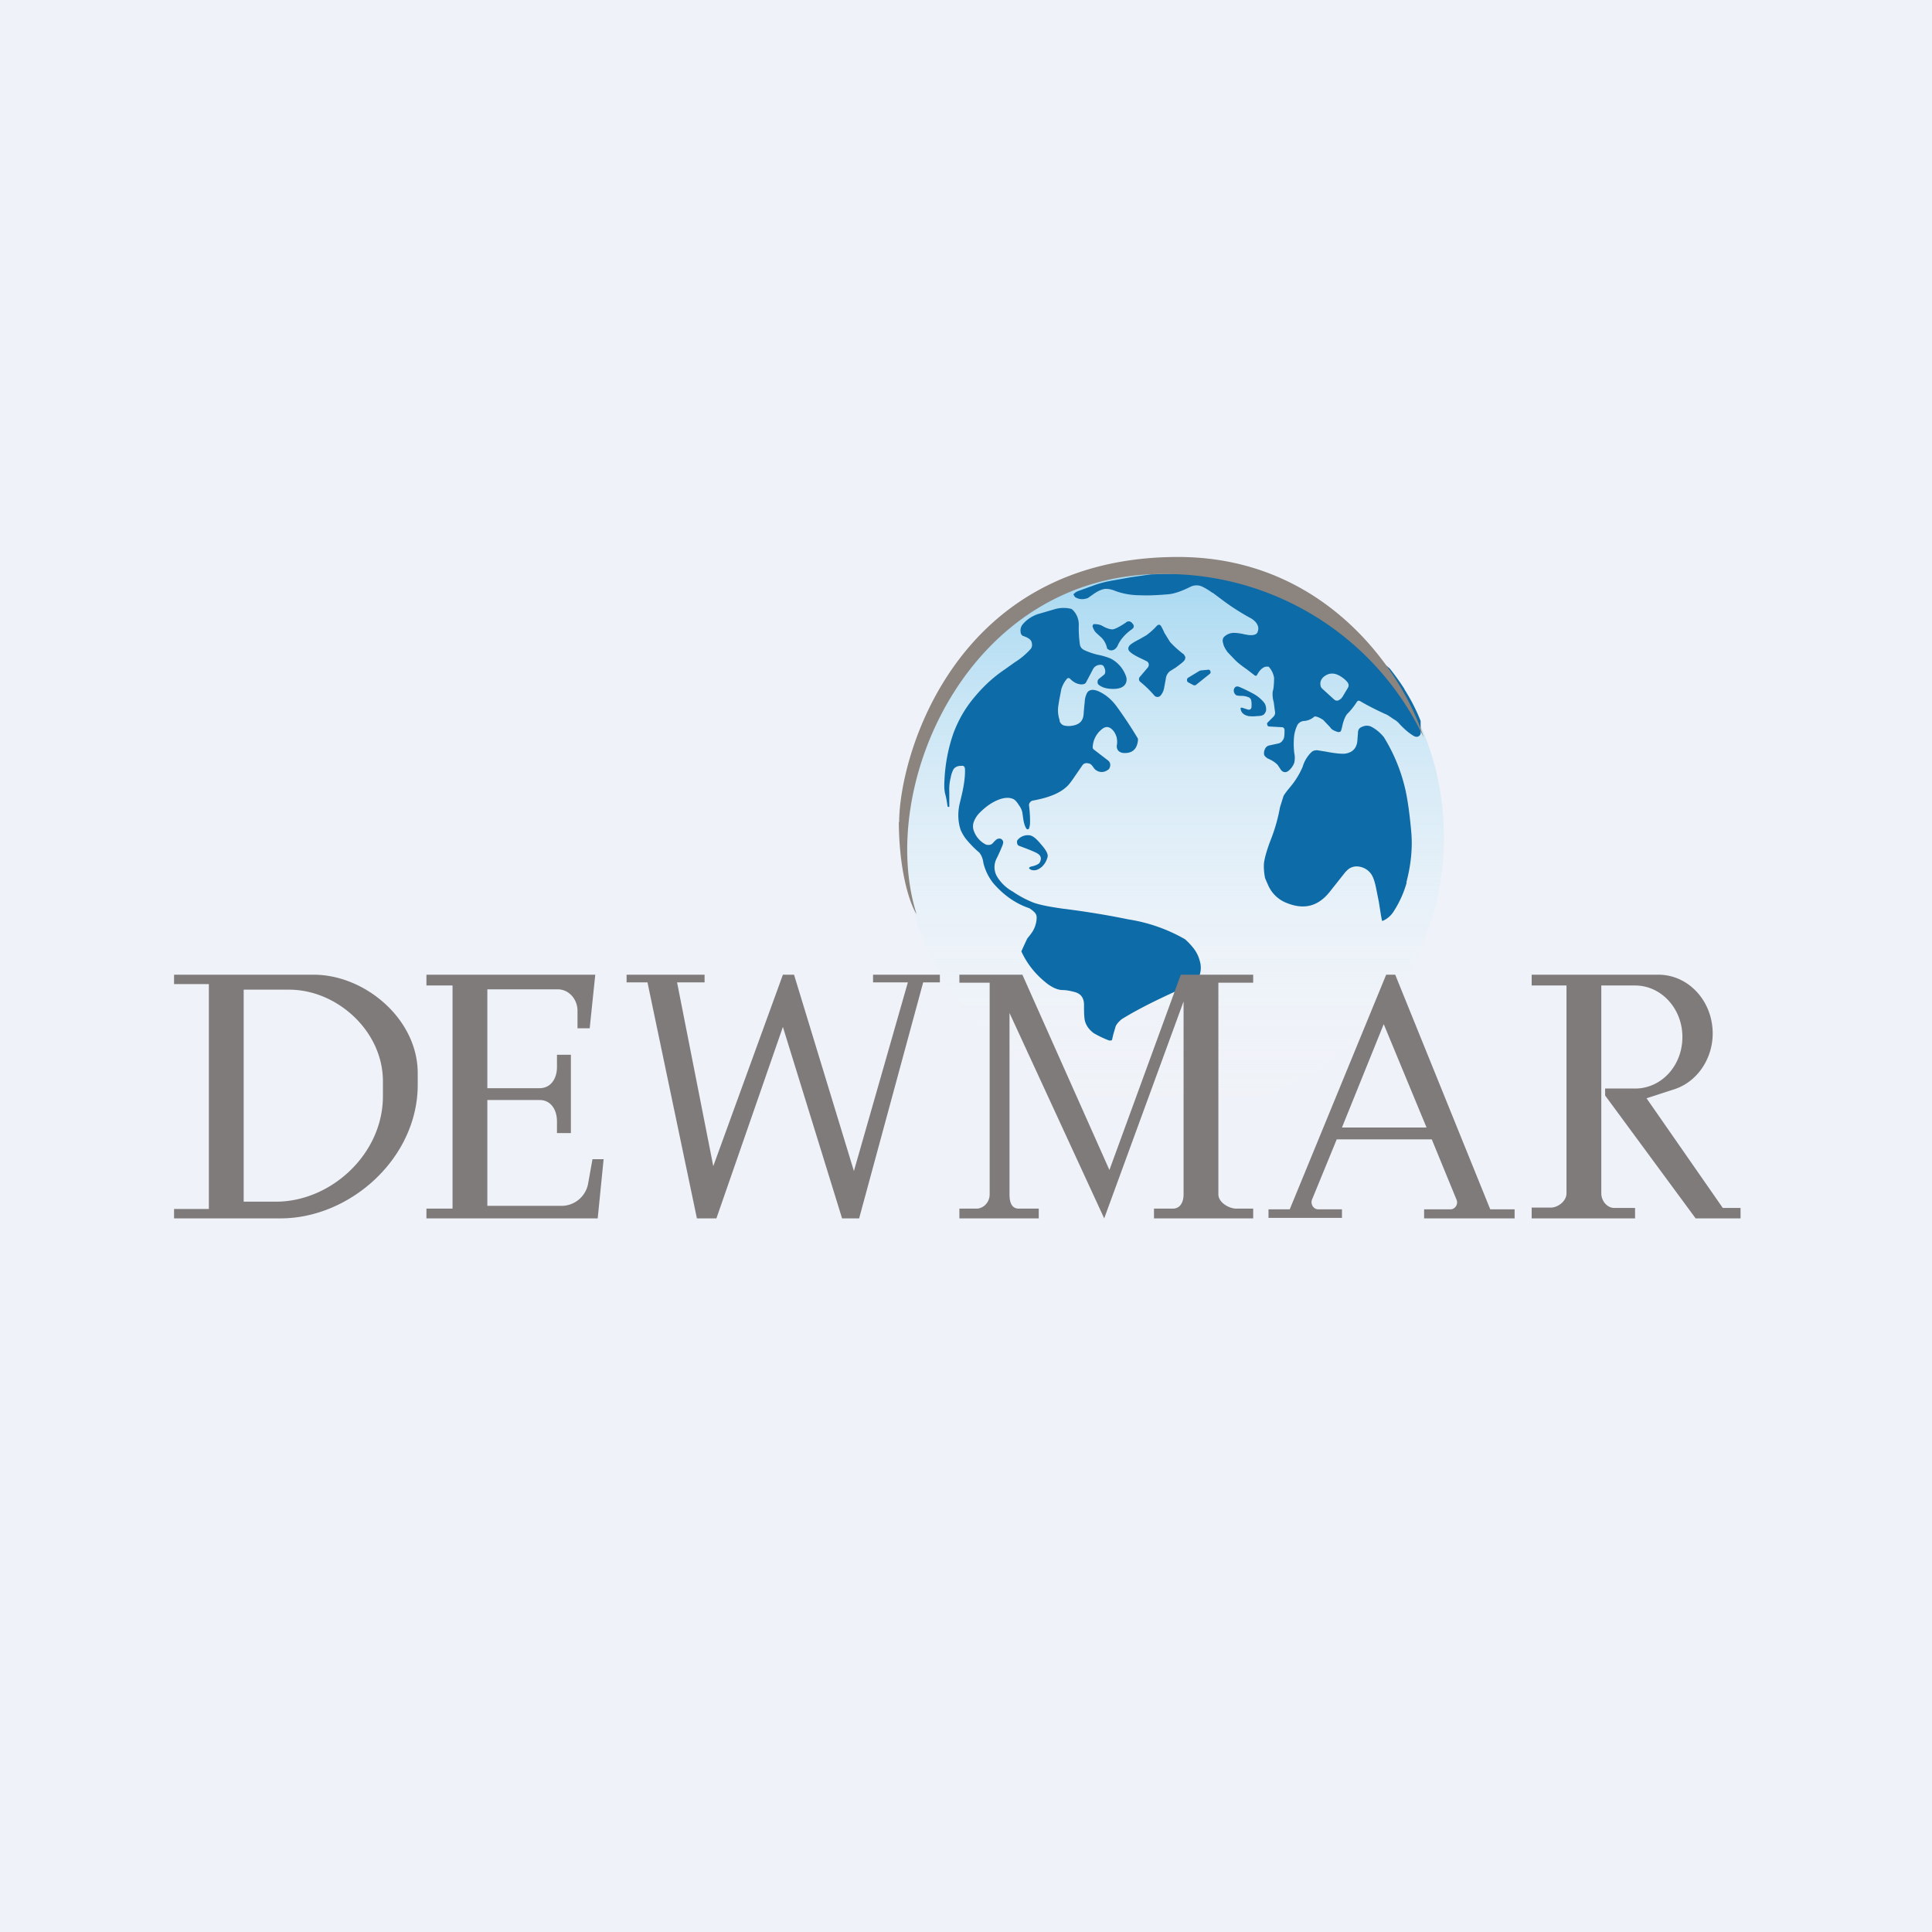
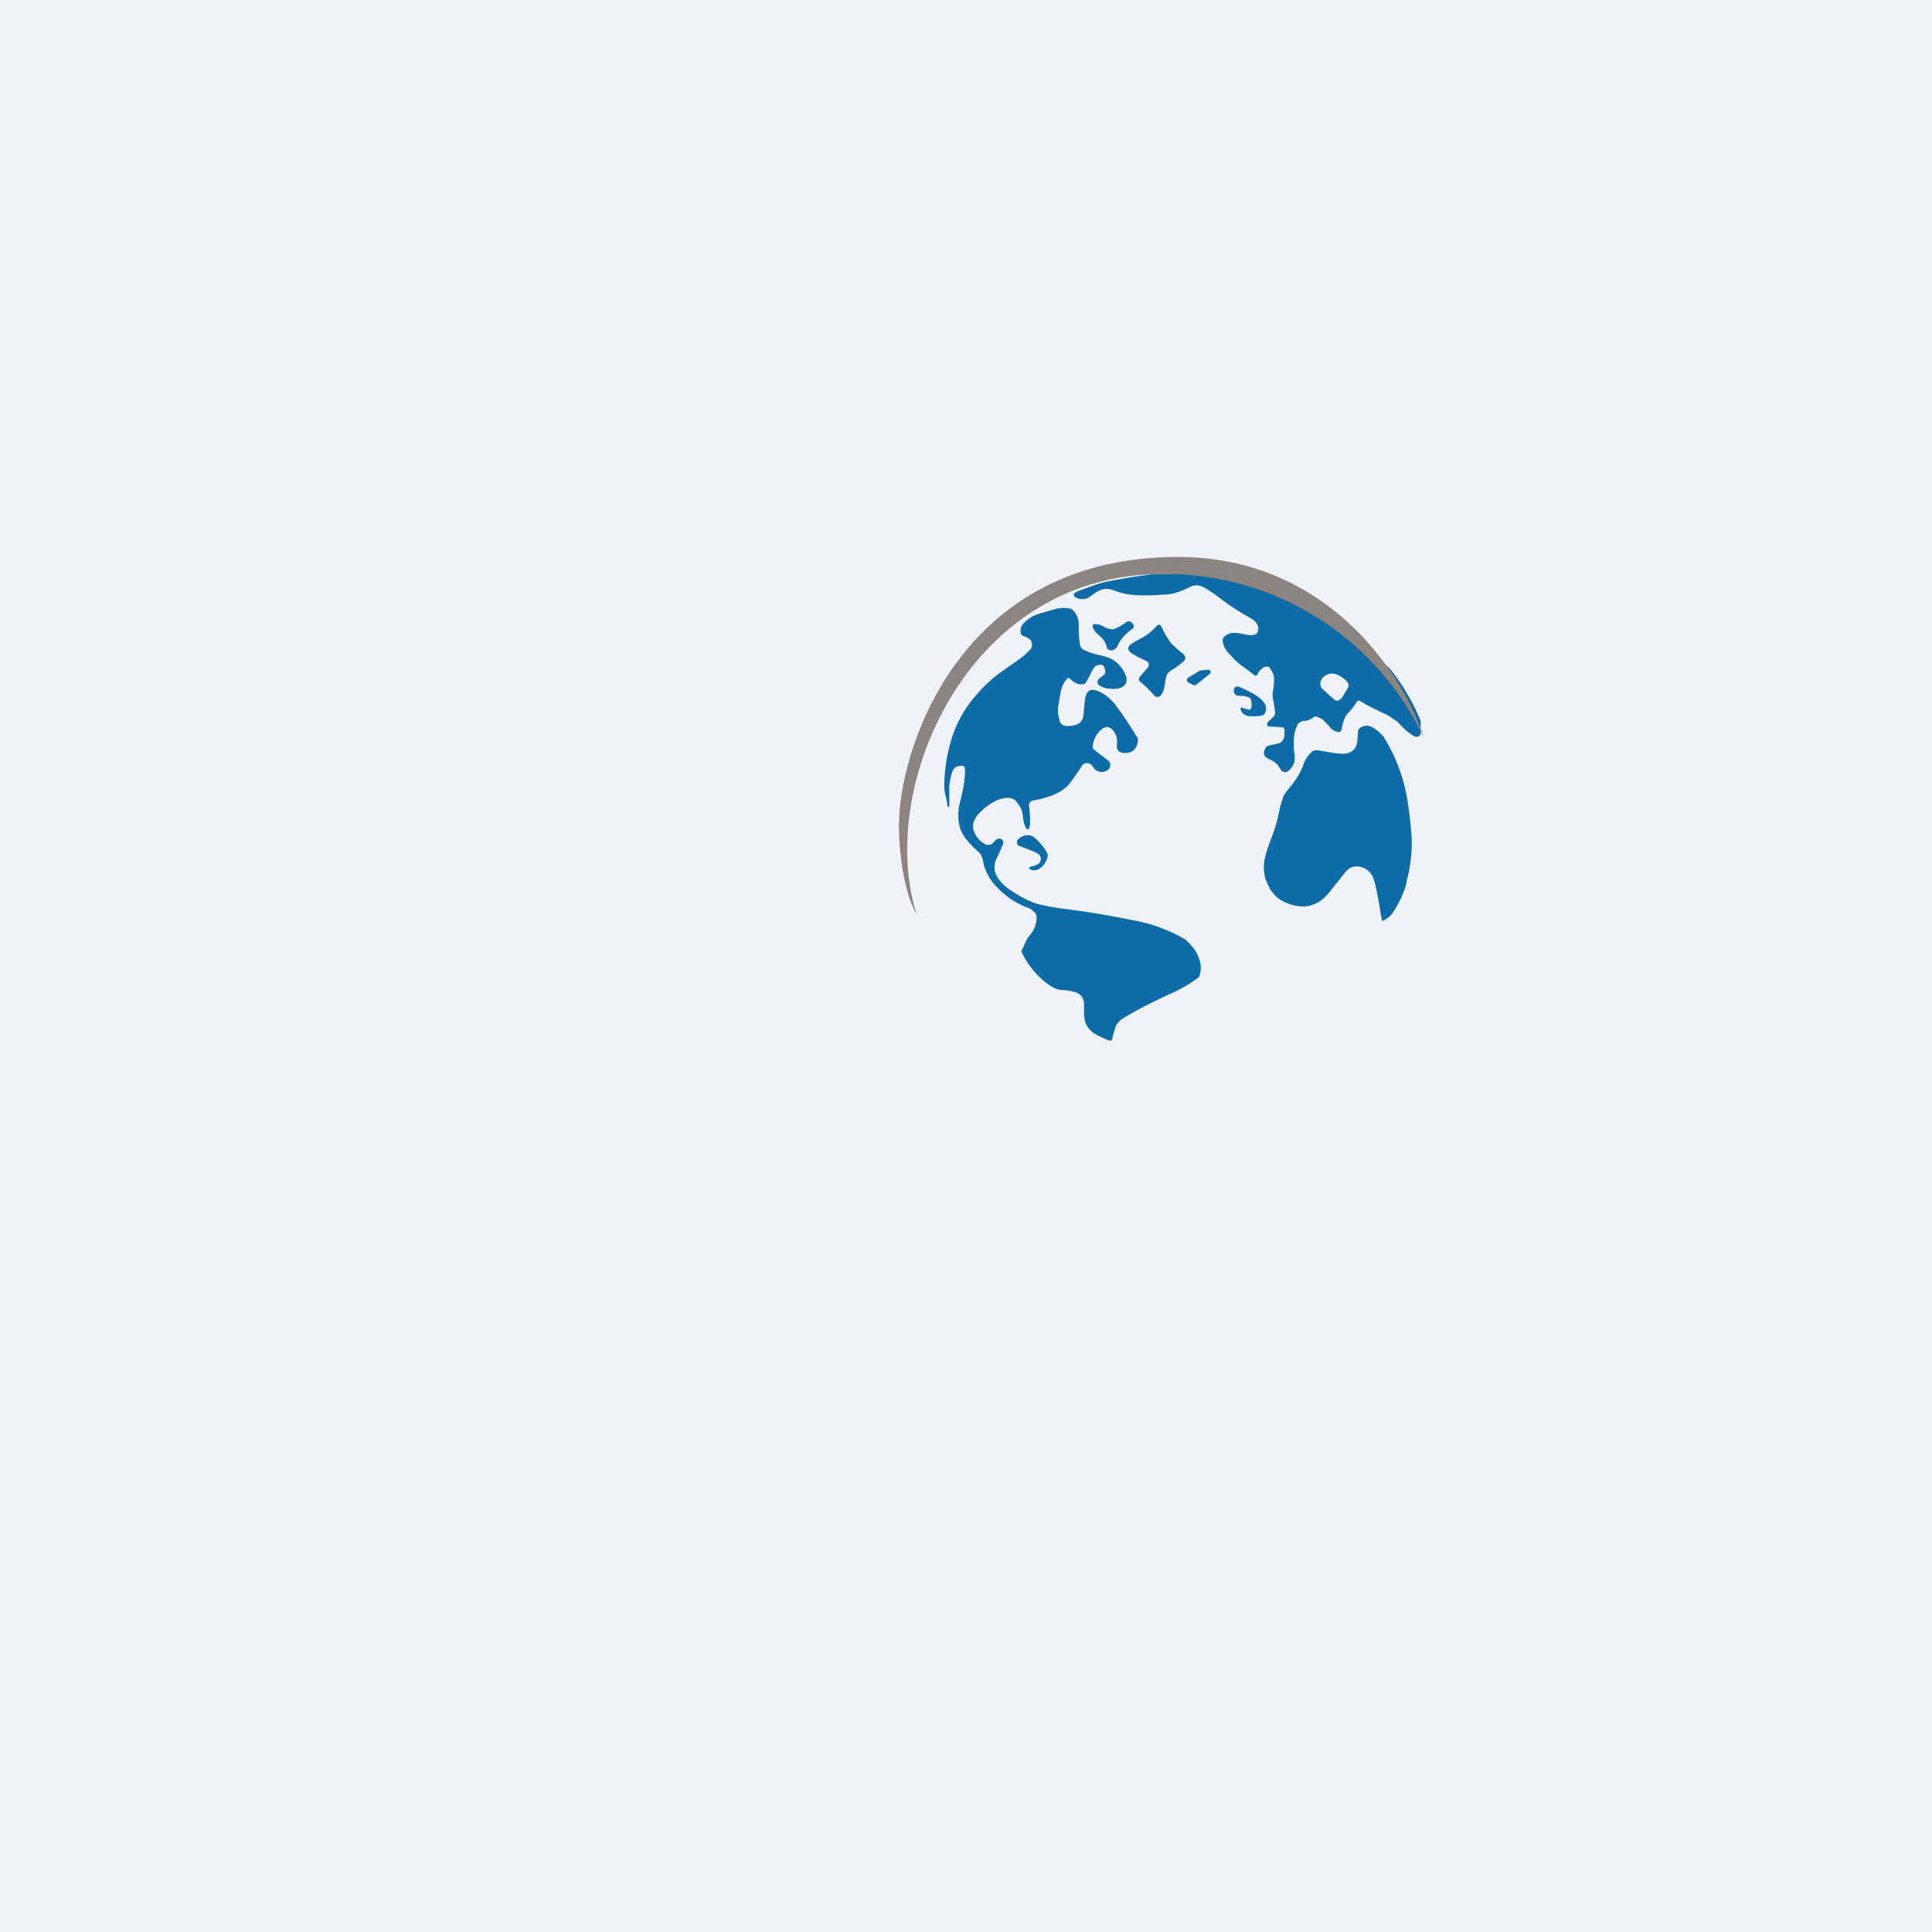
<svg xmlns="http://www.w3.org/2000/svg" viewBox="0 0 55.5 55.5">
  <path d="M 0,0 H 55.5 V 55.5 H 0 Z" fill="rgb(239, 242, 248)" />
-   <ellipse cx="33.72" cy="24.05" rx="7.76" ry="7.89" fill="url(#a)" />
  <path d="M 40.34,19.785 A 7.29,7.29 0 0,0 39.92,19.2 A 3,3 0 0,1 39.54,18.84 A 2.37,2.37 0 0,0 39.24,18.54 A 8.62,8.62 0 0,0 38.76,18.2 A 3.12,3.12 0 0,1 38.38,17.89 A 15.37,15.37 0 0,0 37.08,17.15 A 8.35,8.35 0 0,0 35.68,16.67 C 35.48,16.64 35.32,16.61 35.21,16.57 A 3.1,3.1 0 0,0 34.62,16.49 C 34.25,16.47 33.73,16.48 33.06,16.5 L 32.5,16.58 L 31.94,16.68 C 31.77,16.71 31.61,16.75 31.44,16.81 L 30.97,16.98 A 0.32,0.32 0 0,0 30.85,17.06 C 30.84,17.06 30.83,17.08 30.85,17.1 L 30.88,17.15 C 30.99,17.22 31.11,17.23 31.25,17.18 L 31.45,17.04 C 31.54,16.98 31.63,16.94 31.72,16.92 C 31.8,16.91 31.89,16.92 32,16.96 C 32.22,17.05 32.48,17.1 32.77,17.1 C 32.96,17.11 33.23,17.1 33.58,17.07 C 33.75,17.05 33.95,16.98 34.19,16.86 C 34.29,16.81 34.4,16.8 34.51,16.84 C 34.58,16.87 34.69,16.93 34.83,17.03 H 34.84 L 35.12,17.24 A 6.66,6.66 0 0,0 35.95,17.77 A 0.6,0.6 0 0,1 36.07,17.87 C 36.15,17.97 36.17,18.06 36.12,18.17 C 36.09,18.23 36,18.26 35.85,18.24 L 35.74,18.22 A 1.43,1.43 0 0,0 35.45,18.18 C 35.34,18.18 35.25,18.22 35.18,18.28 C 35.12,18.33 35.11,18.4 35.14,18.49 C 35.15,18.55 35.19,18.63 35.26,18.73 L 35.49,18.97 C 35.55,19.03 35.66,19.12 35.82,19.23 L 36.04,19.4 C 36.07,19.42 36.09,19.42 36.11,19.39 C 36.2,19.22 36.31,19.14 36.41,19.15 C 36.43,19.15 36.45,19.15 36.46,19.17 C 36.53,19.25 36.58,19.35 36.6,19.47 C 36.6,19.53 36.6,19.64 36.58,19.79 L 36.56,19.87 A 0.8,0.8 0 0,0 36.59,20.17 L 36.63,20.47 C 36.63,20.51 36.62,20.55 36.58,20.59 L 36.41,20.76 A 0.06,0.06 0 0,0 36.41,20.83 C 36.41,20.85 36.43,20.87 36.46,20.87 L 36.82,20.89 C 36.87,20.89 36.89,20.92 36.9,20.96 C 36.9,21.06 36.9,21.14 36.88,21.21 C 36.84,21.3 36.78,21.35 36.71,21.36 L 36.48,21.41 C 36.42,21.42 36.38,21.45 36.36,21.48 A 0.28,0.28 0 0,0 36.31,21.65 C 36.31,21.71 36.36,21.75 36.42,21.79 C 36.52,21.83 36.62,21.89 36.7,21.97 L 36.8,22.12 C 36.87,22.2 36.95,22.2 37.03,22.13 A 0.53,0.53 0 0,0 37.18,21.91 A 0.65,0.65 0 0,0 37.18,21.63 A 2.32,2.32 0 0,1 37.17,21.21 A 0.99,0.99 0 0,1 37.28,20.81 C 37.32,20.76 37.38,20.71 37.48,20.71 A 0.5,0.5 0 0,0 37.74,20.6 A 0.06,0.06 0 0,1 37.78,20.58 C 37.86,20.59 37.93,20.63 38.01,20.68 L 38.2,20.88 L 38.24,20.93 C 38.28,20.97 38.34,21 38.44,21.03 C 38.49,21.03 38.52,21.02 38.53,20.97 L 38.55,20.9 C 38.59,20.7 38.65,20.56 38.71,20.5 C 38.81,20.4 38.89,20.3 38.98,20.16 C 39,20.13 39.03,20.12 39.07,20.14 C 39.29,20.27 39.53,20.39 39.79,20.51 C 39.85,20.53 39.92,20.58 40.02,20.65 L 40.07,20.68 A 0.6,0.6 0 0,1 40.17,20.76 C 40.34,20.95 40.49,21.07 40.61,21.14 C 40.68,21.18 40.74,21.17 40.78,21.13 C 40.81,21.1 40.82,21.05 40.81,20.98 V 20.71 A 5.37,5.37 0 0,0 40.35,19.81 Z M 38.49,20.1 A 0.43,0.43 0 0,0 38.6,19.96 L 38.72,19.76 C 38.75,19.71 38.75,19.66 38.71,19.6 A 0.66,0.66 0 0,0 38.57,19.47 C 38.37,19.32 38.19,19.31 38.03,19.44 A 0.27,0.27 0 0,0 37.93,19.61 C 37.93,19.68 37.93,19.73 37.98,19.78 L 38.32,20.09 C 38.38,20.14 38.44,20.14 38.49,20.09 Z M 31.51,22.14 C 31.62,22.2 31.74,22.19 31.86,22.09 C 31.92,21.98 31.9,21.89 31.81,21.83 L 31.42,21.53 A 0.08,0.08 0 0,1 31.39,21.46 C 31.4,21.26 31.49,21.08 31.65,20.95 C 31.77,20.85 31.88,20.87 31.98,20.99 C 32.03,21.05 32.06,21.12 32.08,21.19 C 32.09,21.25 32.1,21.33 32.08,21.43 C 32.08,21.54 32.14,21.61 32.26,21.63 C 32.52,21.65 32.66,21.53 32.69,21.27 V 21.22 A 12.2,12.2 0 0,0 32.09,20.31 C 31.94,20.1 31.76,19.95 31.56,19.86 C 31.4,19.79 31.29,19.81 31.23,19.9 A 0.63,0.63 0 0,0 31.16,20.17 A 7.6,7.6 0 0,0 31.13,20.5 C 31.12,20.69 31.03,20.8 30.84,20.84 A 0.6,0.6 0 0,1 30.61,20.85 C 30.52,20.84 30.47,20.79 30.44,20.72 V 20.69 A 0.89,0.89 0 0,1 30.4,20.29 L 30.43,20.1 L 30.49,19.79 C 30.53,19.67 30.58,19.58 30.65,19.5 C 30.68,19.47 30.71,19.47 30.74,19.5 C 30.84,19.6 30.94,19.65 31.05,19.66 C 31.13,19.66 31.17,19.65 31.2,19.6 L 31.4,19.22 C 31.44,19.15 31.5,19.11 31.58,19.1 C 31.65,19.09 31.7,19.11 31.72,19.17 C 31.75,19.23 31.76,19.29 31.74,19.35 L 31.73,19.37 L 31.57,19.5 A 0.1,0.1 0 0,0 31.53,19.58 C 31.53,19.62 31.53,19.64 31.56,19.67 C 31.66,19.75 31.79,19.79 31.98,19.79 C 32.18,19.79 32.29,19.73 32.34,19.63 A 0.27,0.27 0 0,0 32.34,19.41 A 0.91,0.91 0 0,0 31.91,18.92 A 1.8,1.8 0 0,0 31.54,18.81 A 2,2 0 0,1 31.18,18.69 C 31.08,18.65 31.03,18.59 31.02,18.5 A 3.3,3.3 0 0,1 30.99,17.95 A 0.6,0.6 0 0,0 30.89,17.61 C 30.84,17.54 30.8,17.5 30.77,17.49 A 0.9,0.9 0 0,0 30.3,17.5 L 29.82,17.64 A 1,1 0 0,0 29.52,17.8 A 0.89,0.89 0 0,0 29.36,17.96 A 0.28,0.28 0 0,0 29.32,18.16 C 29.32,18.2 29.34,18.23 29.37,18.26 L 29.45,18.29 C 29.55,18.33 29.61,18.38 29.63,18.43 C 29.66,18.52 29.65,18.59 29.61,18.64 A 2.11,2.11 0 0,1 29.16,19.02 L 28.85,19.24 C 28.51,19.47 28.23,19.74 27.99,20.03 C 27.72,20.35 27.53,20.69 27.39,21.06 C 27.24,21.49 27.15,21.95 27.13,22.44 C 27.12,22.59 27.13,22.71 27.15,22.8 C 27.18,22.9 27.2,23.02 27.22,23.16 C 27.22,23.17 27.23,23.18 27.25,23.18 H 27.27 V 22.74 A 1.36,1.36 0 0,1 27.31,22.34 A 0.8,0.8 0 0,1 27.39,22.1 C 27.44,22.03 27.51,22 27.62,22 C 27.68,21.99 27.71,22.02 27.72,22.08 C 27.73,22.27 27.7,22.55 27.61,22.91 L 27.56,23.12 C 27.51,23.37 27.52,23.62 27.6,23.85 C 27.65,23.96 27.71,24.06 27.79,24.15 C 27.84,24.21 27.93,24.31 28.06,24.43 L 28.13,24.49 C 28.18,24.55 28.23,24.64 28.25,24.79 C 28.3,25 28.4,25.21 28.55,25.39 C 28.84,25.72 29.18,25.96 29.57,26.09 C 29.6,26.11 29.65,26.14 29.72,26.21 C 29.76,26.25 29.78,26.3 29.78,26.36 A 0.8,0.8 0 0,1 29.7,26.69 C 29.67,26.76 29.6,26.85 29.51,26.96 A 20.29,20.29 0 0,0 29.34,27.33 C 29.51,27.7 29.76,28.01 30.1,28.27 C 30.24,28.37 30.37,28.43 30.5,28.44 C 30.64,28.44 30.77,28.47 30.88,28.5 C 31.05,28.55 31.13,28.66 31.14,28.84 V 28.94 C 31.14,29.13 31.15,29.27 31.17,29.34 C 31.21,29.48 31.3,29.59 31.42,29.68 C 31.54,29.75 31.68,29.82 31.86,29.89 H 31.92 C 31.93,29.89 31.95,29.87 31.95,29.85 L 31.98,29.72 L 32.05,29.48 C 32.09,29.4 32.15,29.34 32.22,29.28 C 32.62,29.03 33.15,28.76 33.79,28.47 A 3.93,3.93 0 0,0 34.44,28.07 A 0.68,0.68 0 0,0 34.47,27.62 A 1,1 0 0,0 34.27,27.22 A 1.92,1.92 0 0,0 34.04,26.98 A 4.73,4.73 0 0,0 32.41,26.41 C 31.78,26.28 31.15,26.18 30.51,26.1 C 30.16,26.05 29.89,26 29.69,25.93 A 3.07,3.07 0 0,1 29.09,25.61 A 1.2,1.2 0 0,1 28.63,25.16 A 0.54,0.54 0 0,1 28.63,24.66 A 5,5 0 0,0 28.8,24.28 C 28.82,24.22 28.83,24.18 28.8,24.14 A 0.1,0.1 0 0,0 28.72,24.09 C 28.69,24.09 28.66,24.09 28.62,24.12 A 1,1 0 0,0 28.52,24.22 A 0.14,0.14 0 0,1 28.42,24.27 A 0.2,0.2 0 0,1 28.32,24.26 A 0.7,0.7 0 0,1 27.96,23.82 A 0.39,0.39 0 0,1 27.99,23.57 A 0.72,0.72 0 0,1 28.14,23.35 C 28.28,23.21 28.42,23.1 28.58,23.02 C 28.78,22.92 28.96,22.89 29.1,22.95 C 29.15,22.97 29.21,23.03 29.27,23.13 C 29.33,23.21 29.36,23.29 29.37,23.35 L 29.39,23.49 C 29.41,23.65 29.45,23.76 29.49,23.81 C 29.5,23.82 29.52,23.83 29.53,23.82 C 29.54,23.82 29.55,23.82 29.56,23.8 A 0.54,0.54 0 0,0 29.59,23.61 C 29.59,23.53 29.59,23.37 29.56,23.13 C 29.56,23.1 29.57,23.07 29.59,23.05 A 0.12,0.12 0 0,1 29.66,23 C 30.1,22.92 30.42,22.8 30.63,22.61 C 30.69,22.56 30.77,22.46 30.87,22.31 L 31.09,21.99 C 31.13,21.93 31.19,21.91 31.27,21.93 C 31.31,21.93 31.36,21.97 31.4,22.03 C 31.44,22.09 31.48,22.13 31.5,22.13 Z M 32.35,17.88 C 32.17,18 32.04,18.07 31.96,18.08 C 31.89,18.08 31.78,18.05 31.65,17.97 A 0.47,0.47 0 0,0 31.48,17.93 H 31.45 C 31.43,17.92 31.41,17.93 31.4,17.95 A 0.06,0.06 0 0,0 31.39,18.01 C 31.41,18.07 31.44,18.12 31.47,18.16 L 31.6,18.28 C 31.7,18.36 31.77,18.48 31.8,18.61 C 31.8,18.63 31.81,18.64 31.83,18.65 C 31.88,18.69 31.93,18.69 31.99,18.67 A 0.25,0.25 0 0,0 32.11,18.54 C 32.19,18.36 32.33,18.21 32.51,18.08 C 32.57,18.04 32.58,18 32.56,17.95 A 0.26,0.26 0 0,0 32.54,17.92 C 32.48,17.84 32.42,17.83 32.34,17.88 Z M 33,19.08 A 0.11,0.11 0 0,0 32.93,18.99 A 7.65,7.65 0 0,0 32.83,18.94 C 32.61,18.84 32.48,18.76 32.43,18.69 C 32.4,18.64 32.41,18.59 32.45,18.54 C 32.49,18.5 32.58,18.44 32.72,18.37 L 32.93,18.25 C 33.04,18.17 33.14,18.08 33.23,17.98 C 33.27,17.94 33.31,17.93 33.35,17.98 A 2,2 0 0,1 33.45,18.18 L 33.61,18.44 C 33.72,18.56 33.85,18.68 34.01,18.8 L 34.05,18.87 C 34.05,18.9 34.05,18.93 34.03,18.96 C 34.01,19 33.92,19.07 33.77,19.18 L 33.61,19.28 A 0.32,0.32 0 0,0 33.49,19.5 L 33.44,19.77 A 0.45,0.45 0 0,1 33.34,19.98 A 0.11,0.11 0 0,1 33.24,20.02 A 0.11,0.11 0 0,1 33.16,19.98 A 3.1,3.1 0 0,0 32.76,19.59 A 0.1,0.1 0 0,1 32.72,19.52 C 32.72,19.49 32.72,19.47 32.74,19.45 L 32.96,19.19 A 0.13,0.13 0 0,0 33,19.08 Z M 34.35,19.68 L 34.75,19.36 C 34.78,19.34 34.78,19.31 34.77,19.28 C 34.76,19.25 34.73,19.23 34.7,19.24 L 34.49,19.26 L 34.46,19.27 L 34.13,19.47 A 0.07,0.07 0 0,0 34.1,19.54 C 34.1,19.56 34.1,19.58 34.13,19.6 L 34.28,19.68 C 34.3,19.69 34.33,19.69 34.35,19.68 Z M 35.91,20.38 A 0.08,0.08 0 0,1 35.84,20.38 L 35.68,20.33 H 35.65 C 35.64,20.34 35.63,20.35 35.64,20.36 C 35.65,20.47 35.73,20.54 35.86,20.57 A 1,1 0 0,0 36.11,20.57 C 36.22,20.57 36.29,20.55 36.32,20.51 C 36.36,20.46 36.38,20.41 36.37,20.35 A 0.28,0.28 0 0,0 36.31,20.18 C 36.23,20.08 36.11,19.98 35.97,19.91 A 4.88,4.88 0 0,0 35.62,19.74 C 35.53,19.7 35.48,19.72 35.45,19.79 C 35.43,19.86 35.45,19.92 35.51,19.97 C 35.53,19.98 35.58,19.99 35.67,19.99 C 35.75,19.99 35.82,20.01 35.89,20.04 L 35.93,20.08 C 35.95,20.13 35.96,20.21 35.95,20.32 C 35.95,20.34 35.93,20.37 35.91,20.38 Z M 40.41,25.35 A 3,3 0 0,1 40.01,26.22 A 0.7,0.7 0 0,1 39.73,26.45 H 39.7 A 7.42,7.42 0 0,1 39.67,26.29 L 39.61,25.91 L 39.53,25.51 C 39.49,25.31 39.44,25.18 39.39,25.11 A 0.51,0.51 0 0,0 39.11,24.91 C 38.97,24.87 38.86,24.89 38.76,24.95 A 0.76,0.76 0 0,0 38.61,25.1 L 38.19,25.63 C 37.85,26.05 37.44,26.14 36.94,25.93 A 0.95,0.95 0 0,1 36.44,25.45 A 5.21,5.21 0 0,1 36.34,25.22 C 36.31,25.06 36.3,24.92 36.31,24.79 C 36.34,24.59 36.41,24.37 36.51,24.11 A 4.88,4.88 0 0,0 36.77,23.19 L 36.87,22.87 C 36.9,22.81 36.97,22.72 37.07,22.6 A 2.3,2.3 0 0,0 37.42,22.03 A 0.97,0.97 0 0,1 37.67,21.61 C 37.72,21.56 37.8,21.54 37.89,21.56 L 38.08,21.59 C 38.34,21.64 38.52,21.66 38.64,21.65 C 38.84,21.62 38.96,21.51 38.99,21.31 L 39.01,21.05 C 39.01,20.95 39.06,20.9 39.15,20.87 A 0.3,0.3 0 0,1 39.38,20.87 C 39.52,20.94 39.64,21.04 39.75,21.17 A 4.95,4.95 0 0,1 40.38,22.72 C 40.45,23.05 40.5,23.44 40.54,23.89 C 40.58,24.33 40.54,24.82 40.4,25.35 Z M 29.79,24.51 C 29.86,24.55 29.89,24.59 29.9,24.65 C 29.9,24.72 29.88,24.77 29.84,24.81 A 0.56,0.56 0 0,1 29.68,24.88 L 29.63,24.89 C 29.54,24.92 29.54,24.95 29.63,24.99 C 29.73,25.02 29.83,24.99 29.94,24.89 A 0.57,0.57 0 0,0 30.09,24.63 C 30.12,24.55 30.06,24.43 29.91,24.26 A 3.77,3.77 0 0,1 29.86,24.2 C 29.76,24.09 29.68,24.02 29.6,24 A 0.38,0.38 0 0,0 29.24,24.12 A 0.1,0.1 0 0,0 29.22,24.22 C 29.22,24.26 29.25,24.29 29.28,24.3 C 29.55,24.4 29.72,24.47 29.79,24.51 Z" fill="rgb(13, 107, 167)" fill-rule="evenodd" />
  <path d="M 25.82,23.605 C 25.83,25.14 26.17,26.02 26.33,26.26 C 25.17,22.6 27.81,16.49 33.38,16.49 A 8.2,8.2 0 0,1 40.9,21.19 C 40.36,19.46 38.18,16 33.84,16 C 27.43,16 25.83,21.73 25.83,23.62 Z" fill="rgb(139, 132, 127)" />
-   <path d="M 36.44,34.985 H 38.55 V 34.74 H 37.87 C 37.73,34.74 37.64,34.59 37.69,34.46 L 38.4,32.73 H 41.13 L 41.84,34.46 C 41.9,34.59 41.8,34.74 41.67,34.74 H 40.91 V 35 H 43.51 V 34.74 H 42.81 L 40.08,28 H 39.82 L 37.05,34.74 H 36.44 V 35 Z M 40.98,32.39 L 39.75,29.42 L 38.55,32.39 H 40.98 Z M 5,28.27 V 28 H 9.01 C 10.48,28 12,29.27 12,30.83 V 31.16 C 12,33.28 10.05,35 8.06,35 H 5 V 34.73 H 6 V 28.27 H 5 Z M 7,34.52 V 28.43 H 8.31 C 9.67,28.43 11,29.61 11,31.06 V 31.49 C 11,33.16 9.5,34.52 7.93,34.52 H 7 Z M 12.25,28 V 28.31 H 13 V 34.72 H 12.25 V 35 H 17.17 L 17.34,33.3 H 17.02 L 16.9,33.97 A 0.78,0.78 0 0,1 16.16,34.64 H 14 V 31.6 H 15.5 C 15.82,31.6 16,31.87 16,32.22 V 32.55 H 16.4 V 30.3 H 16 V 30.65 C 16,30.99 15.82,31.26 15.5,31.26 H 14 V 28.42 H 16.02 C 16.34,28.42 16.59,28.7 16.59,29.04 V 29.54 H 16.94 L 17.1,28 H 12.25 Z M 20.24,28 H 18 V 28.22 H 18.6 L 20.02,35 H 20.58 L 22.49,29.5 L 24.19,35 H 24.68 L 26.52,28.22 H 27 V 28 H 25.08 V 28.22 H 26.08 L 24.53,33.64 L 22.81,28 H 22.49 L 20.49,33.5 L 19.45,28.22 H 20.24 V 28 Z M 27.56,28.23 V 28 H 29.37 L 31.87,33.61 L 33.92,28 H 36 V 28.23 H 35 V 34.31 C 35,34.54 35.3,34.72 35.52,34.72 H 36 V 35 H 33.15 V 34.72 H 33.69 C 33.9,34.72 34,34.54 34,34.31 V 28.77 L 31.72,35 L 29,29.1 V 34.31 C 29,34.54 29.06,34.72 29.27,34.72 H 29.84 V 35 H 27.56 V 34.72 H 28.05 C 28.25,34.72 28.43,34.54 28.43,34.31 V 28.23 H 27.56 Z M 44,35 H 46.97 V 34.7 H 46.37 C 46.17,34.7 46,34.5 46,34.28 V 28.31 H 46.97 C 47.72,28.31 48.33,28.97 48.33,29.79 S 47.73,31.27 46.97,31.27 H 46.11 V 31.47 L 48.71,35 H 50 V 34.7 H 49.49 L 47.3,31.55 L 48.1,31.29 C 48.75,31.08 49.2,30.42 49.2,29.69 C 49.2,28.75 48.5,28 47.64,28 H 44 V 28.31 H 45 V 34.28 C 45,34.51 44.75,34.69 44.55,34.69 H 44 V 35 Z" fill="rgb(127, 123, 123)" fill-rule="evenodd" />
  <defs>
    <linearGradient id="a" x1="33.72" x2="33.72" y1="16.16" y2="31.94" gradientUnits="userSpaceOnUse">
      <stop stop-color="rgb(164, 215, 241)" offset="0" />
      <stop stop-color="rgb(254, 254, 253)" stop-opacity="0" offset="1" />
    </linearGradient>
  </defs>
</svg>